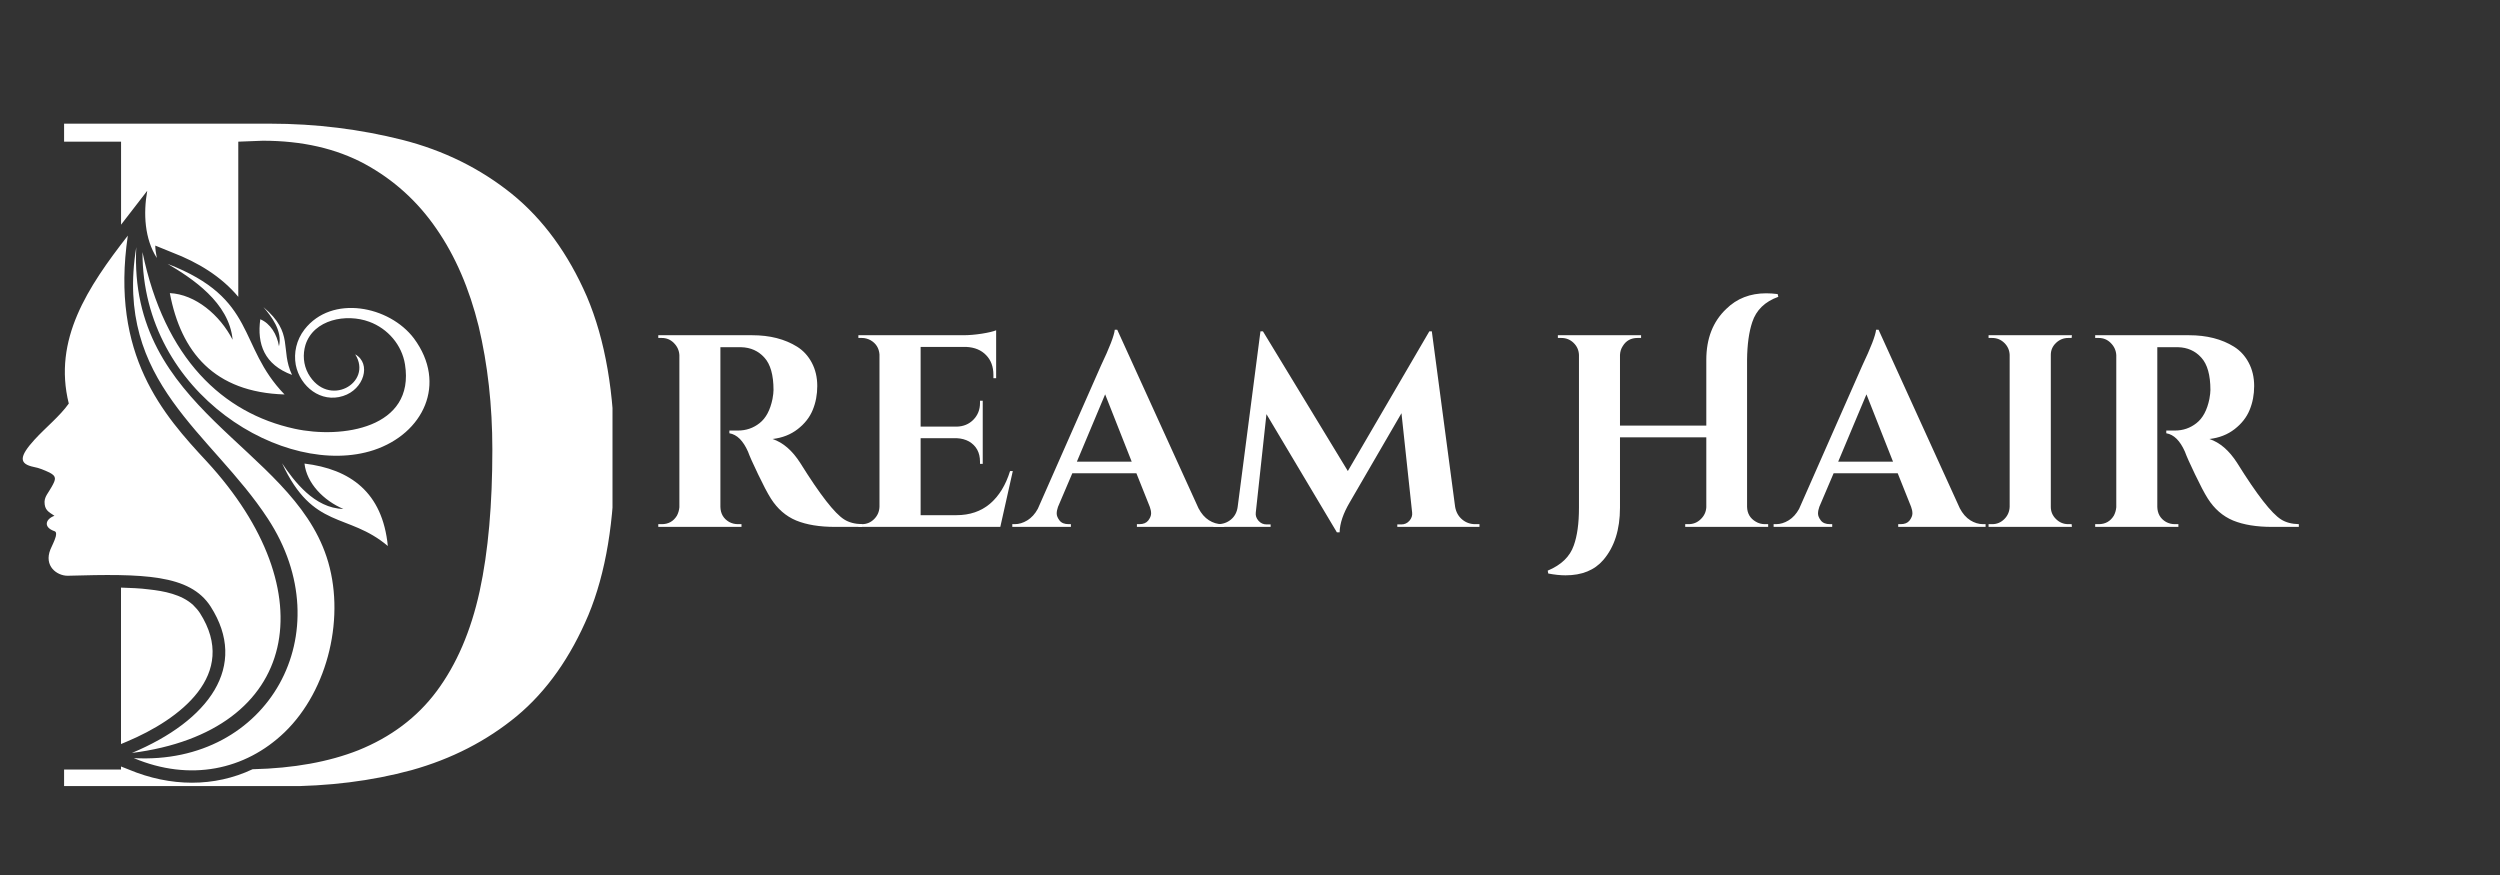
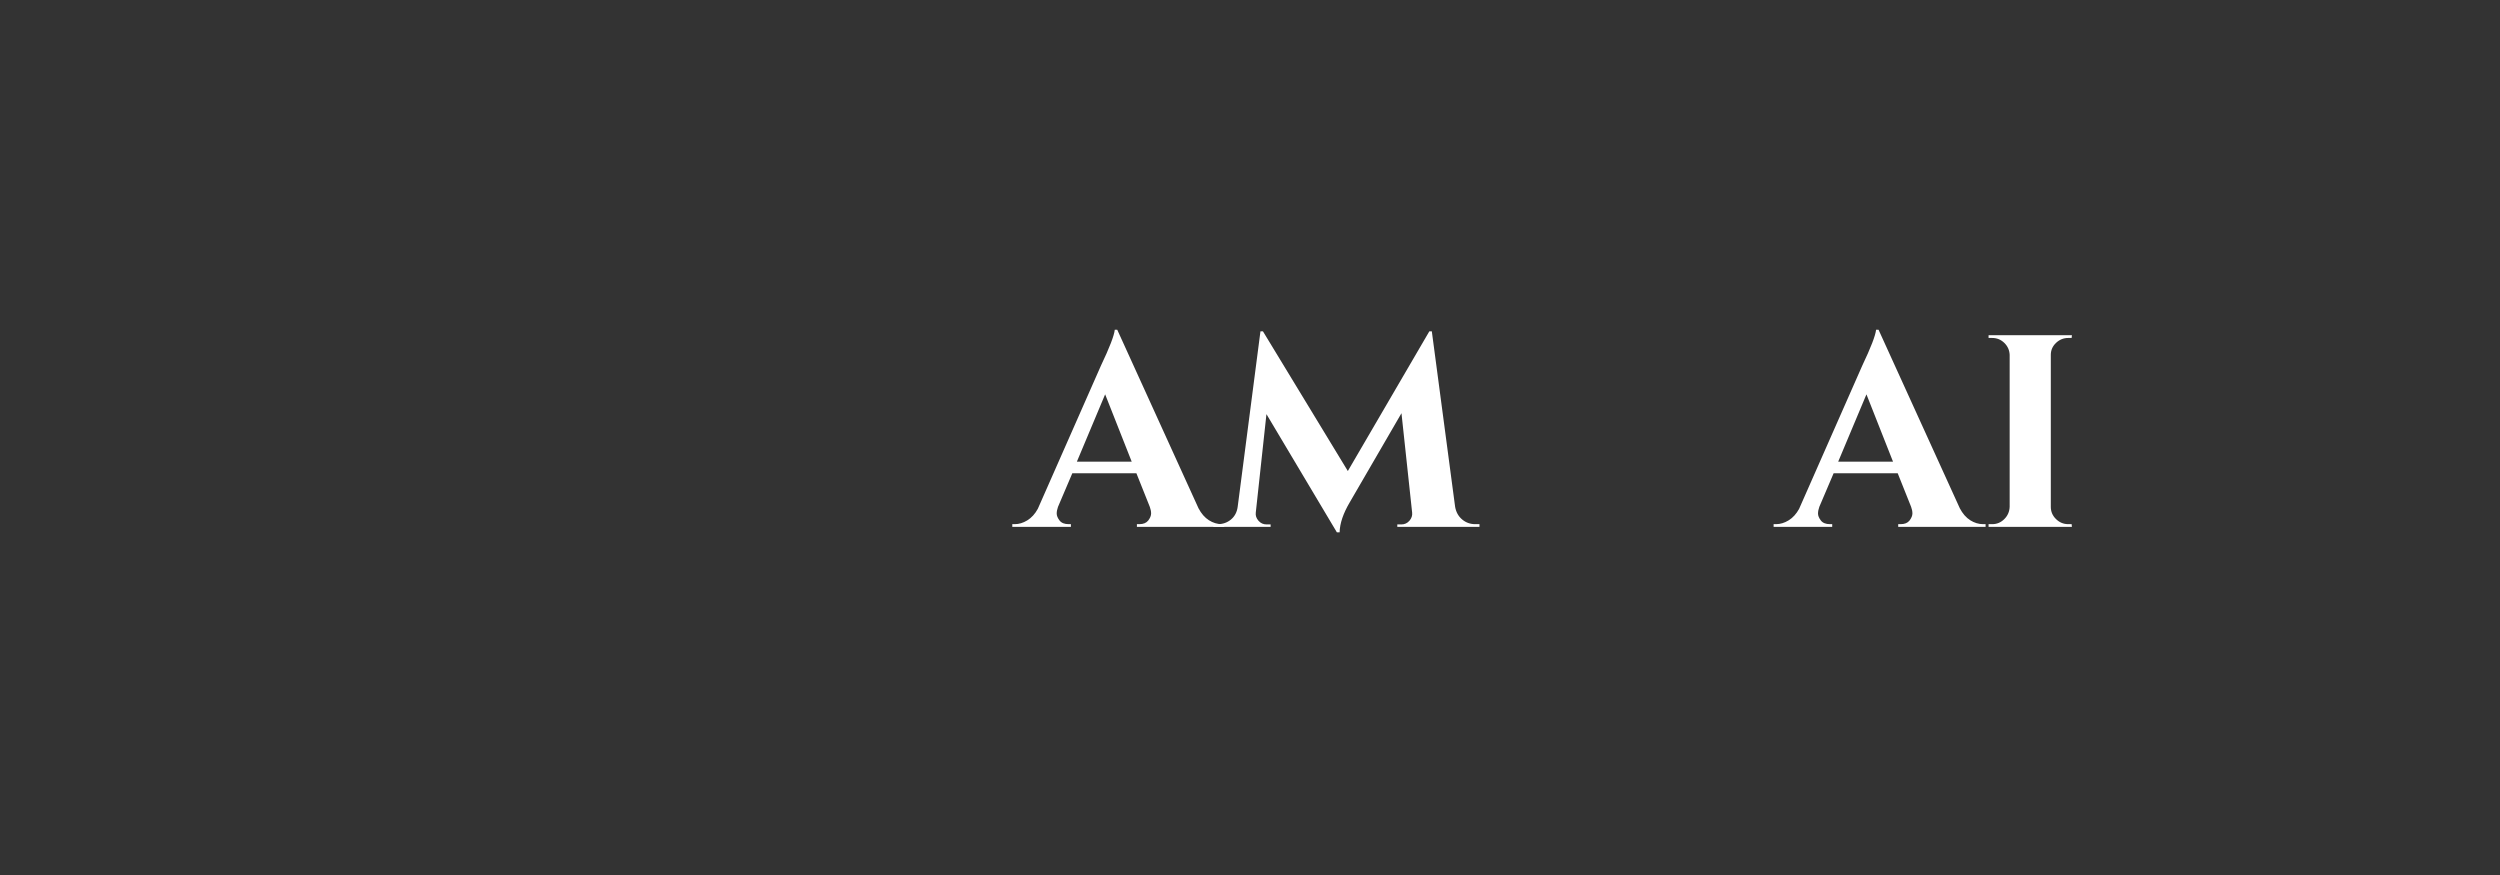
<svg xmlns="http://www.w3.org/2000/svg" width="400" zoomAndPan="magnify" viewBox="0 0 300 105" height="140" preserveAspectRatio="xMidYMid meet" version="1.0">
  <rect x="0" y="0" width="300" height="105" fill="#333333" stroke="none" />
  <defs>
    <g />
    <clipPath id="db0784f9a4">
-       <path d="M 2.25 14.828 L 73.5 14.828 L 73.5 94.328 L 2.25 94.328 Z M 2.25 14.828 " clip-rule="nonzero" />
-     </clipPath>
+       </clipPath>
    <clipPath id="9b1f0fb152">
      <rect x="0" width="204" y="0" height="46" />
    </clipPath>
  </defs>
  <g clip-path="url(#db0784f9a4)">
    <path fill="#ffffff" d="M 14.52 89.285 L 14.52 70.512 C 15.637 70.551 16.801 70.586 17.879 70.73 C 19.672 70.922 21.801 71.332 23.176 72.602 C 23.473 72.898 23.773 73.23 23.996 73.574 C 28.699 80.965 21.535 86.336 15.227 88.988 Z M 16.352 29.656 C 13.699 45.934 25.387 51.898 32.141 62.238 C 41.098 75.898 32.254 91.867 16.055 90.973 C 22.773 93.805 29.414 92.43 34.152 87.871 C 39.449 82.758 41.508 73.801 39.191 66.828 C 34.785 53.5 15.379 49.207 16.352 29.656 Z M 17.098 30.25 C 19.746 43.051 26.762 49.578 35.348 51.449 C 40.984 52.68 49.828 51.41 48.598 43.723 C 48.227 41.402 46.547 39.43 44.305 38.609 C 41.578 37.598 37.625 38.312 36.652 41.402 C 36.32 42.52 36.395 43.75 36.988 44.84 C 39.375 49.055 44.789 45.953 42.625 42.52 C 44.602 43.637 43.672 46.738 41.168 47.52 C 38.516 48.379 36.016 46.402 35.492 43.789 C 35.23 42.332 35.566 40.805 36.539 39.535 C 39.82 35.316 46.727 36.699 49.676 40.613 C 53.703 46.062 50.793 52.035 44.859 54.008 C 34.297 57.496 17.059 47.344 17.098 30.25 Z M 27.914 40.773 C 26.387 37.789 23.441 35.324 20.379 35.172 C 21.723 42.262 25.711 47.078 34.145 47.336 C 28.441 41.441 30.941 35.844 20.113 31.664 C 23.031 33.387 27.504 36.297 27.914 40.773 Z M 33.477 41.555 C 33.258 40.137 32.43 38.797 31.234 38.312 C 30.824 41.297 31.723 43.758 35.043 44.988 C 33.582 41.891 35.34 39.992 31.609 36.852 C 32.543 37.938 33.926 39.695 33.477 41.555 Z M 41.203 61.074 C 38.82 60.062 36.797 57.977 36.539 55.629 C 42.023 56.297 45.906 59.062 46.539 65.52 C 41.723 61.453 37.582 63.652 33.848 55.59 C 35.27 57.715 37.73 61 41.203 61.074 Z M 15.34 28.273 C 10.523 34.469 6.344 40.742 8.254 48.426 C 7.172 49.953 5.523 51.258 4.148 52.754 C 2.281 54.805 2.25 55.664 4.074 56.039 C 4.703 56.152 5.305 56.41 5.941 56.707 C 6.801 57.156 6.727 57.488 6.199 58.422 C 5.789 59.168 5.379 59.539 5.344 60.215 C 5.344 61.188 5.789 61.41 6.535 61.895 C 5.488 62.27 5.152 63.238 6.496 63.727 C 6.793 63.801 6.754 64.098 6.688 64.395 C 6.535 64.957 6.238 65.473 6.055 65.922 C 5.234 67.938 6.84 69.09 8.109 69.09 C 17.18 68.832 22.773 68.902 25.273 72.781 C 29.859 79.949 25.082 86.48 15.828 90.355 C 36.016 87.781 39.152 70.953 24.824 55.391 C 19.633 49.809 13.215 42.641 15.34 28.273 Z M 7.691 14.84 L 32.398 14.84 C 37.961 14.84 43.219 15.512 48.254 16.777 C 53.254 18.047 57.625 20.215 61.43 23.273 C 65.199 26.336 68.184 30.441 70.426 35.59 C 72.629 40.781 73.746 47.199 73.746 54.922 C 73.746 62.457 72.699 68.766 70.609 73.801 C 68.48 78.84 65.648 82.902 62.023 85.926 C 58.406 88.914 54.188 91.078 49.371 92.422 C 44.555 93.73 39.41 94.359 33.926 94.359 L 7.691 94.359 L 7.691 92.348 L 14.52 92.348 L 14.52 91.977 L 15.457 92.348 C 20.453 94.438 25.719 94.477 30.309 92.309 C 35.27 92.195 39.488 91.414 42.996 90.031 C 46.879 88.465 50.047 86.109 52.402 82.941 C 54.789 79.734 56.508 75.738 57.555 70.961 C 58.602 66.145 59.082 60.473 59.082 53.941 C 59.082 48.645 58.52 43.715 57.441 39.164 C 56.324 34.648 54.645 30.73 52.367 27.445 C 50.086 24.125 47.215 21.551 43.781 19.68 C 40.309 17.812 36.242 16.887 31.539 16.887 L 28.594 17 L 28.594 35.621 C 26.578 33.199 23.773 31.48 20.645 30.289 L 18.633 29.469 C 18.633 29.879 18.707 30.363 18.82 30.957 C 17.363 28.676 17.18 25.66 17.668 22.895 L 14.527 26.961 L 14.527 17 L 7.691 17 Z M 7.691 14.84 " fill-opacity="1" fill-rule="evenodd" />
  </g>
  <g transform="matrix(1, 0, 0, 1, 75, 32)">
    <g clip-path="url(#9b1f0fb152)">
      <g fill="#ffffff" fill-opacity="1">
        <g transform="translate(2.51, 31.227)">
          <g>
-             <path d="M 10.453 -21.562 L 9.031 -21.562 C 8.988 -21.562 8.957 -21.562 8.938 -21.562 L 8.938 -2.406 C 8.957 -1.594 9.305 -0.988 9.984 -0.594 C 10.316 -0.414 10.672 -0.328 11.047 -0.328 L 11.469 -0.328 L 11.469 0 L 1.484 0 L 1.484 -0.328 L 1.906 -0.328 C 2.695 -0.328 3.301 -0.664 3.719 -1.344 C 3.883 -1.656 3.984 -1.992 4.016 -2.359 L 4.016 -20.609 C 3.984 -21.172 3.766 -21.656 3.359 -22.062 C 2.961 -22.469 2.477 -22.672 1.906 -22.672 L 1.484 -22.672 L 1.484 -23 L 12.75 -23 C 14.875 -23 16.672 -22.539 18.141 -21.625 C 18.879 -21.164 19.469 -20.523 19.906 -19.703 C 20.344 -18.879 20.562 -17.945 20.562 -16.906 C 20.562 -15.863 20.379 -14.906 20.016 -14.031 C 19.66 -13.156 19.062 -12.391 18.219 -11.734 C 17.375 -11.078 16.363 -10.68 15.188 -10.547 C 16.457 -10.129 17.57 -9.164 18.531 -7.656 C 20.895 -3.863 22.648 -1.609 23.797 -0.891 C 24.359 -0.535 25.066 -0.348 25.922 -0.328 L 25.922 0 L 22.703 0 C 20.836 0 19.281 -0.254 18.031 -0.766 C 16.789 -1.285 15.773 -2.172 14.984 -3.422 C 14.586 -4.055 14.082 -5.016 13.469 -6.297 C 12.852 -7.578 12.445 -8.488 12.25 -9.031 C 11.664 -10.352 10.922 -11.086 10.016 -11.234 L 10.016 -11.562 L 11.047 -11.562 C 12.023 -11.562 12.891 -11.859 13.641 -12.453 C 14.398 -13.047 14.914 -14.008 15.188 -15.344 C 15.27 -15.801 15.312 -16.16 15.312 -16.422 C 15.312 -18.223 14.945 -19.52 14.219 -20.312 C 13.5 -21.113 12.57 -21.531 11.438 -21.562 C 11.219 -21.562 10.891 -21.562 10.453 -21.562 Z M 10.453 -21.562 " />
-           </g>
+             </g>
        </g>
      </g>
      <g fill="#ffffff" fill-opacity="1">
        <g transform="translate(26.631, 31.227)">
          <g>
-             <path d="M 1.812 -0.328 C 2.375 -0.328 2.859 -0.531 3.266 -0.938 C 3.672 -1.344 3.883 -1.832 3.906 -2.406 L 3.906 -20.703 C 3.844 -21.461 3.484 -22.031 2.828 -22.406 C 2.492 -22.582 2.156 -22.672 1.812 -22.672 L 1.375 -22.672 L 1.375 -23 L 13.969 -23 C 14.645 -23 15.391 -23.062 16.203 -23.188 C 17.016 -23.32 17.582 -23.457 17.906 -23.594 L 17.906 -17.844 L 17.578 -17.844 L 17.578 -18.234 C 17.578 -19.223 17.285 -20.016 16.703 -20.609 C 16.129 -21.211 15.348 -21.539 14.359 -21.594 L 8.844 -21.594 L 8.844 -12.031 L 13.172 -12.031 C 13.984 -12.051 14.648 -12.328 15.172 -12.859 C 15.703 -13.398 15.969 -14.066 15.969 -14.859 L 15.969 -15.141 L 16.297 -15.141 L 16.297 -7.562 L 15.969 -7.562 L 15.969 -7.828 C 15.969 -8.922 15.531 -9.727 14.656 -10.25 C 14.219 -10.488 13.734 -10.617 13.203 -10.641 L 8.844 -10.641 L 8.844 -1.406 L 13.141 -1.406 C 14.742 -1.406 16.086 -1.863 17.172 -2.781 C 18.254 -3.707 19.055 -5.016 19.578 -6.703 L 19.906 -6.703 L 18.406 0 L 1.375 0 L 1.375 -0.328 Z M 1.812 -0.328 " />
-           </g>
+             </g>
        </g>
      </g>
      <g fill="#ffffff" fill-opacity="1">
        <g transform="translate(47.367, 31.227)">
          <g>
            <path d="M 24.25 -0.328 L 24.547 -0.328 L 24.547 0 L 14.062 0 L 14.062 -0.328 L 14.359 -0.328 C 14.836 -0.328 15.191 -0.473 15.422 -0.766 C 15.648 -1.066 15.766 -1.348 15.766 -1.609 C 15.766 -1.867 15.711 -2.133 15.609 -2.406 L 14 -6.438 L 6.312 -6.438 L 4.594 -2.406 C 4.488 -2.113 4.438 -1.844 4.438 -1.594 C 4.438 -1.344 4.551 -1.066 4.781 -0.766 C 5.008 -0.473 5.375 -0.328 5.875 -0.328 L 6.141 -0.328 L 6.141 0 L -0.891 0 L -0.891 -0.328 L -0.594 -0.328 C -0.094 -0.328 0.406 -0.477 0.906 -0.781 C 1.414 -1.094 1.836 -1.555 2.172 -2.172 L 9.75 -19.359 C 10.781 -21.523 11.332 -22.957 11.406 -23.656 L 11.703 -23.656 L 21.453 -2.234 C 21.785 -1.598 22.203 -1.117 22.703 -0.797 C 23.203 -0.484 23.719 -0.328 24.25 -0.328 Z M 6.859 -7.828 L 13.438 -7.828 L 10.25 -15.906 Z M 6.859 -7.828 " />
          </g>
        </g>
      </g>
      <g fill="#ffffff" fill-opacity="1">
        <g transform="translate(70.896, 31.227)">
          <g>
            <path d="M 31.125 -0.328 L 31.641 -0.328 L 31.641 0 L 21.781 0 L 21.781 -0.297 L 22.281 -0.297 C 22.656 -0.297 22.973 -0.441 23.234 -0.734 C 23.492 -1.035 23.602 -1.359 23.562 -1.703 L 22.281 -13.641 L 16.094 -2.984 C 15.289 -1.629 14.879 -0.414 14.859 0.656 L 14.531 0.656 L 6.078 -13.531 L 4.797 -1.703 C 4.754 -1.359 4.863 -1.035 5.125 -0.734 C 5.383 -0.441 5.703 -0.297 6.078 -0.297 L 6.578 -0.297 L 6.578 0 L -0.297 0 L -0.297 -0.328 L 0.234 -0.328 C 0.848 -0.328 1.379 -0.516 1.828 -0.891 C 2.273 -1.266 2.539 -1.77 2.625 -2.406 L 5.359 -23.469 L 5.656 -23.469 L 15.844 -6.703 L 25.625 -23.469 L 25.922 -23.469 L 28.719 -2.406 C 28.832 -1.77 29.113 -1.266 29.562 -0.891 C 30.008 -0.516 30.531 -0.328 31.125 -0.328 Z M 31.125 -0.328 " />
          </g>
        </g>
      </g>
      <g fill="#ffffff" fill-opacity="1">
        <g transform="translate(102.214, 31.227)">
          <g />
        </g>
      </g>
      <g fill="#ffffff" fill-opacity="1">
        <g transform="translate(110.429, 31.227)">
          <g>
-             <path d="M 17.188 -0.328 C 17.758 -0.328 18.25 -0.523 18.656 -0.922 C 19.07 -1.316 19.297 -1.797 19.328 -2.359 L 19.328 -10.75 L 8.969 -10.75 L 8.969 -2.297 C 8.969 0.328 8.301 2.414 6.969 3.969 C 5.914 5.195 4.406 5.812 2.438 5.812 C 1.801 5.812 1.109 5.738 0.359 5.594 L 0.297 5.25 C 1.922 4.57 2.961 3.566 3.422 2.234 C 3.836 1.098 4.047 -0.41 4.047 -2.297 L 4.047 -20.641 C 4.023 -21.203 3.812 -21.68 3.406 -22.078 C 3 -22.473 2.508 -22.672 1.938 -22.672 L 1.516 -22.672 L 1.516 -23 L 11.5 -23 L 11.5 -22.672 L 11.078 -22.672 C 10.285 -22.672 9.691 -22.344 9.297 -21.688 C 9.098 -21.383 8.988 -21.035 8.969 -20.641 L 8.969 -12.156 L 19.328 -12.156 L 19.328 -20.047 C 19.328 -22.609 20.125 -24.645 21.719 -26.156 C 22.988 -27.406 24.586 -28.031 26.516 -28.031 C 26.953 -28.031 27.41 -28 27.891 -27.938 L 27.969 -27.609 C 26.363 -27.035 25.32 -26.023 24.844 -24.578 C 24.445 -23.391 24.238 -21.879 24.219 -20.047 L 24.219 -2.406 C 24.238 -1.613 24.586 -1.02 25.266 -0.625 C 25.598 -0.426 25.961 -0.328 26.359 -0.328 L 26.75 -0.328 L 26.75 0 L 16.797 0 L 16.797 -0.328 Z M 17.188 -0.328 " />
-           </g>
+             </g>
        </g>
      </g>
      <g fill="#ffffff" fill-opacity="1">
        <g transform="translate(138.724, 31.227)">
          <g>
            <path d="M 24.25 -0.328 L 24.547 -0.328 L 24.547 0 L 14.062 0 L 14.062 -0.328 L 14.359 -0.328 C 14.836 -0.328 15.191 -0.473 15.422 -0.766 C 15.648 -1.066 15.766 -1.348 15.766 -1.609 C 15.766 -1.867 15.711 -2.133 15.609 -2.406 L 14 -6.438 L 6.312 -6.438 L 4.594 -2.406 C 4.488 -2.113 4.438 -1.844 4.438 -1.594 C 4.438 -1.344 4.551 -1.066 4.781 -0.766 C 5.008 -0.473 5.375 -0.328 5.875 -0.328 L 6.141 -0.328 L 6.141 0 L -0.891 0 L -0.891 -0.328 L -0.594 -0.328 C -0.094 -0.328 0.406 -0.477 0.906 -0.781 C 1.414 -1.094 1.836 -1.555 2.172 -2.172 L 9.75 -19.359 C 10.781 -21.523 11.332 -22.957 11.406 -23.656 L 11.703 -23.656 L 21.453 -2.234 C 21.785 -1.598 22.203 -1.117 22.703 -0.797 C 23.203 -0.484 23.719 -0.328 24.25 -0.328 Z M 6.859 -7.828 L 13.438 -7.828 L 10.25 -15.906 Z M 6.859 -7.828 " />
          </g>
        </g>
      </g>
      <g fill="#ffffff" fill-opacity="1">
        <g transform="translate(162.253, 31.227)">
          <g>
            <path d="M 1.812 -0.328 C 2.375 -0.328 2.859 -0.531 3.266 -0.938 C 3.672 -1.344 3.883 -1.832 3.906 -2.406 L 3.906 -20.641 C 3.883 -21.203 3.672 -21.68 3.266 -22.078 C 2.859 -22.473 2.375 -22.672 1.812 -22.672 L 1.375 -22.672 L 1.375 -23 L 11.375 -23 L 11.344 -22.672 L 10.938 -22.672 C 10.375 -22.672 9.883 -22.473 9.469 -22.078 C 9.051 -21.68 8.844 -21.203 8.844 -20.641 L 8.844 -2.406 C 8.844 -1.832 9.051 -1.344 9.469 -0.938 C 9.883 -0.531 10.375 -0.328 10.938 -0.328 L 11.344 -0.328 L 11.375 0 L 1.375 0 L 1.375 -0.328 Z M 1.812 -0.328 " />
          </g>
        </g>
      </g>
      <g fill="#ffffff" fill-opacity="1">
        <g transform="translate(174.938, 31.227)">
          <g>
-             <path d="M 10.453 -21.562 L 9.031 -21.562 C 8.988 -21.562 8.957 -21.562 8.938 -21.562 L 8.938 -2.406 C 8.957 -1.594 9.305 -0.988 9.984 -0.594 C 10.316 -0.414 10.672 -0.328 11.047 -0.328 L 11.469 -0.328 L 11.469 0 L 1.484 0 L 1.484 -0.328 L 1.906 -0.328 C 2.695 -0.328 3.301 -0.664 3.719 -1.344 C 3.883 -1.656 3.984 -1.992 4.016 -2.359 L 4.016 -20.609 C 3.984 -21.172 3.766 -21.656 3.359 -22.062 C 2.961 -22.469 2.477 -22.672 1.906 -22.672 L 1.484 -22.672 L 1.484 -23 L 12.75 -23 C 14.875 -23 16.672 -22.539 18.141 -21.625 C 18.879 -21.164 19.469 -20.523 19.906 -19.703 C 20.344 -18.879 20.562 -17.945 20.562 -16.906 C 20.562 -15.863 20.379 -14.906 20.016 -14.031 C 19.66 -13.156 19.062 -12.391 18.219 -11.734 C 17.375 -11.078 16.363 -10.68 15.188 -10.547 C 16.457 -10.129 17.57 -9.164 18.531 -7.656 C 20.895 -3.863 22.648 -1.609 23.797 -0.891 C 24.359 -0.535 25.066 -0.348 25.922 -0.328 L 25.922 0 L 22.703 0 C 20.836 0 19.281 -0.254 18.031 -0.766 C 16.789 -1.285 15.773 -2.172 14.984 -3.422 C 14.586 -4.055 14.082 -5.016 13.469 -6.297 C 12.852 -7.578 12.445 -8.488 12.25 -9.031 C 11.664 -10.352 10.922 -11.086 10.016 -11.234 L 10.016 -11.562 L 11.047 -11.562 C 12.023 -11.562 12.891 -11.859 13.641 -12.453 C 14.398 -13.047 14.914 -14.008 15.188 -15.344 C 15.27 -15.801 15.312 -16.16 15.312 -16.422 C 15.312 -18.223 14.945 -19.52 14.219 -20.312 C 13.5 -21.113 12.57 -21.531 11.438 -21.562 C 11.219 -21.562 10.891 -21.562 10.453 -21.562 Z M 10.453 -21.562 " />
-           </g>
+             </g>
        </g>
      </g>
    </g>
  </g>
</svg>